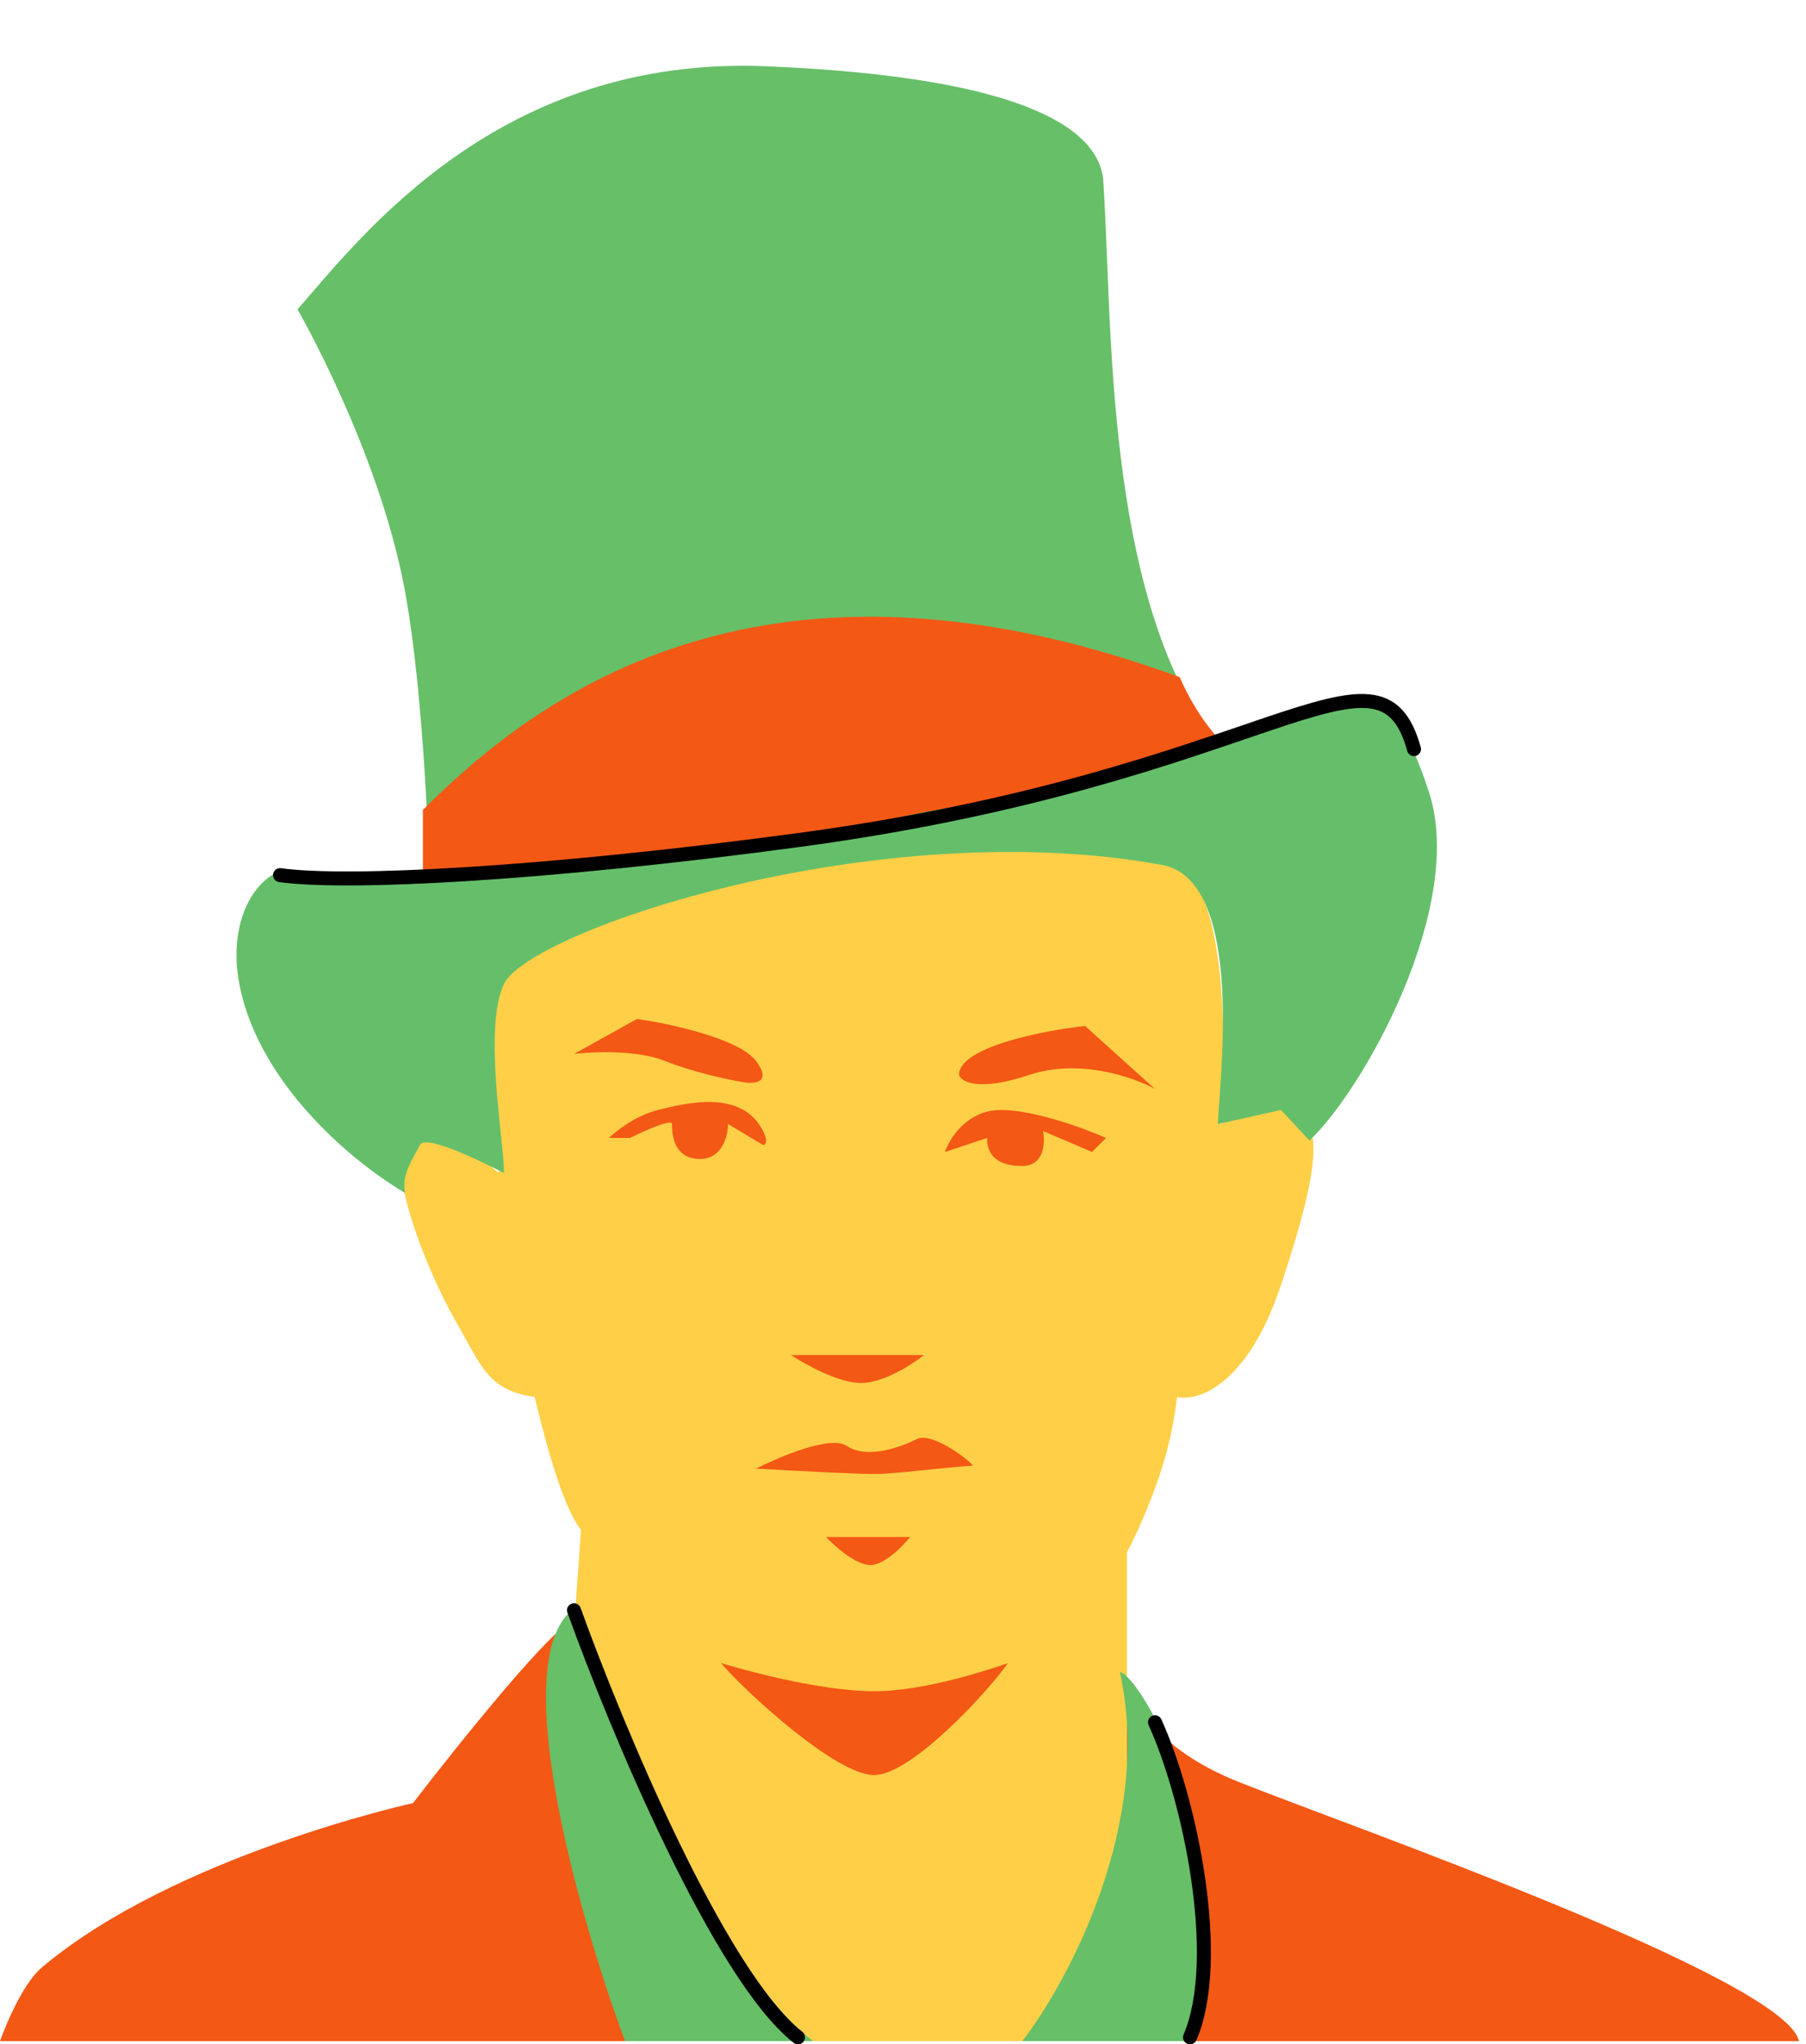
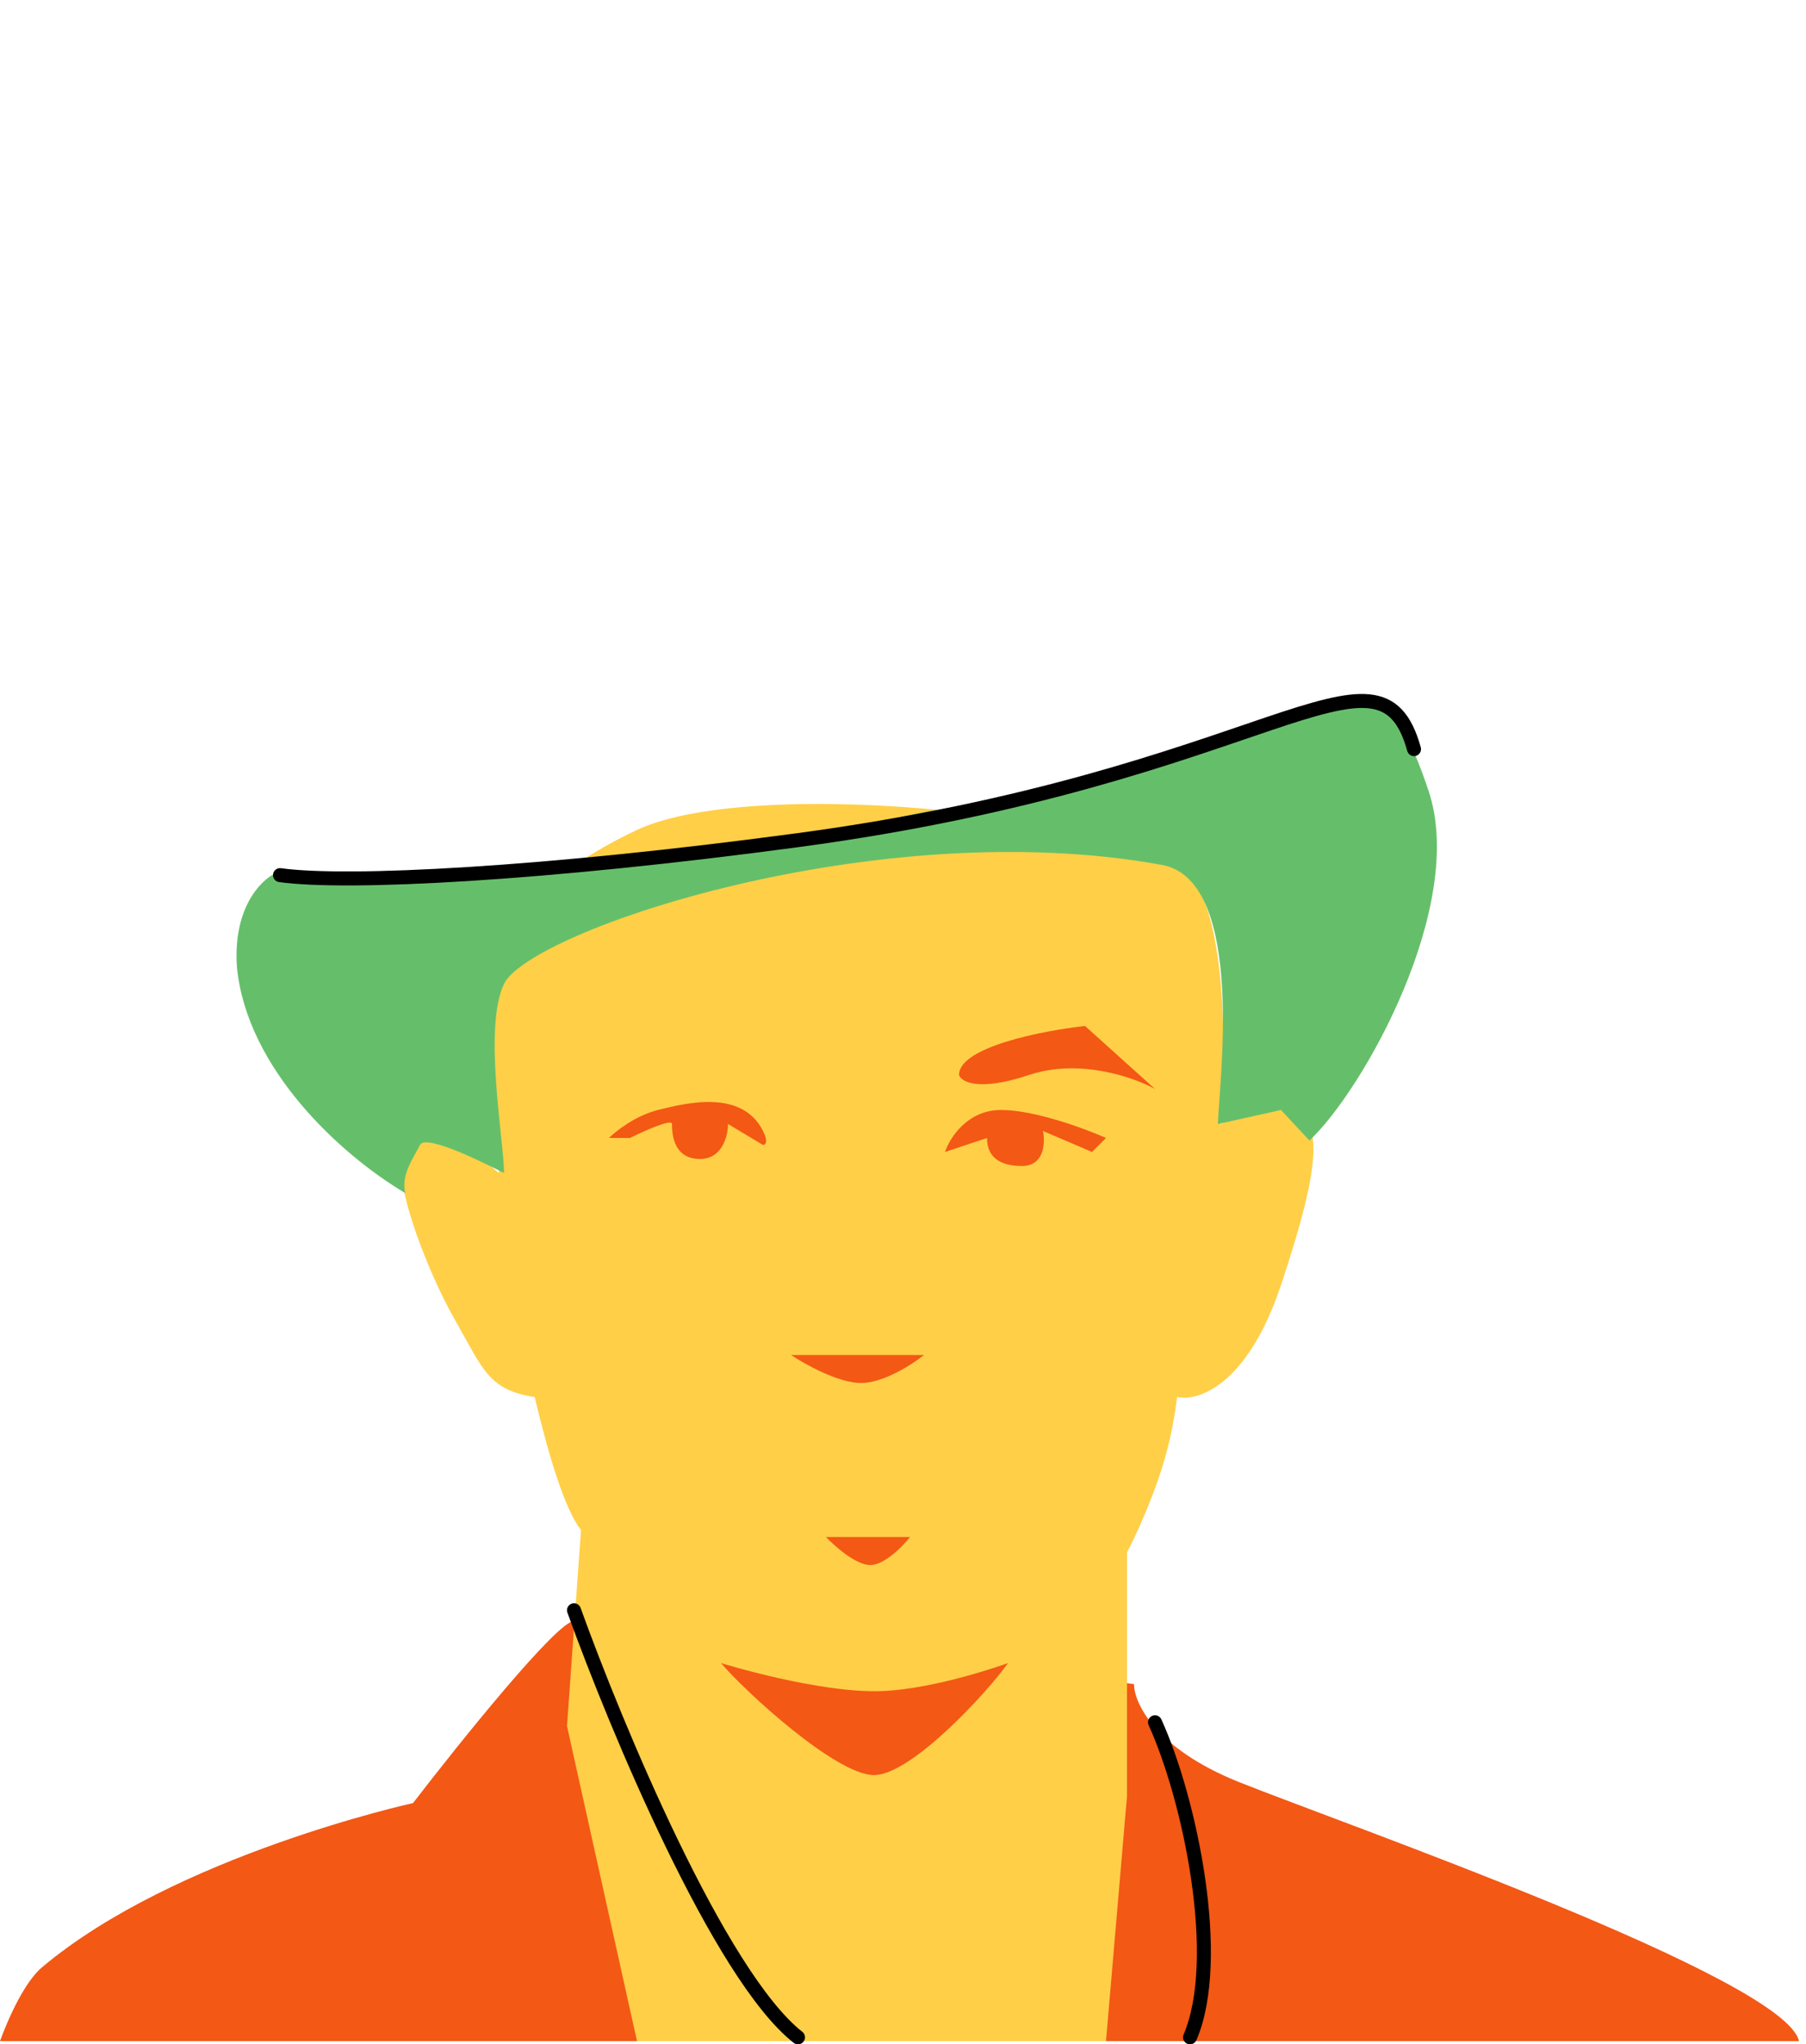
<svg xmlns="http://www.w3.org/2000/svg" width="129" height="146" viewBox="0 0 129 146" fill="none">
  <path d="M3 140.5C1.357 141.884 0 145.771 0 145.771H128.5C127.5 141.271 96 130.271 88.5 127.271C82.5 124.871 81 121.604 81 120.271C68.167 118.771 42.2 115.771 41 115.771C39.8 115.771 32.833 124.437 29.5 128.771C29.5 128.771 12.5 132.5 3 140.5Z" fill="#F35815" />
  <path d="M45.5 59.271C54 55.271 82.5 58.271 85.5 63.271C87.31 66.288 87.664 73.493 87.221 80.271C87.98 79.771 90 78.871 92 79.271C94.5 79.771 94.5 82.771 91.5 91.771C89.1 98.971 85.552 100.104 84.079 99.771C83.767 102.183 83.281 104.701 81.5 108.771C81.177 109.509 80.845 110.205 80.5 110.861V128.271L79 145.771H45.5L40.5 123.271L41.5 109.271C40.379 107.861 39.214 104.075 38.189 99.771C34.879 99.271 34.5 97.771 32.5 94.271C30.5 90.771 27.5 83.271 29 81.271C30.2 79.671 33.918 82.271 35.627 83.771C35.744 81.333 34.3 76.771 34 73.771C33.5 68.771 37 63.271 45.5 59.271Z" fill="#FFCF47" />
  <path d="M66 96.771H56.5C57.5 97.437 59.9 98.771 61.5 98.771C63.1 98.771 65.167 97.437 66 96.771Z" fill="#F35815" />
  <path d="M65 109.771H59C59.632 110.437 61.147 111.771 62.158 111.771C63.168 111.771 64.474 110.437 65 109.771Z" fill="#F35815" />
  <path d="M62.421 126.771C65.116 126.771 70.597 120.771 72 118.771C72 118.771 66.98 120.611 63 120.771C58.525 120.951 51.5 118.771 51.5 118.771C53.184 120.771 59.726 126.771 62.421 126.771Z" fill="#F35815" />
-   <path d="M44.643 145.771C41.324 136.815 35.98 118.077 41.158 114.771C41.158 119.421 51.614 141.121 58.086 145.771H73.023C76.342 141.465 82.383 130.167 79.993 119.421C80.989 119.421 86.466 127.687 85.968 139.054C85.968 142.361 85.304 144.91 84.972 145.771H73.023H58.086H44.643Z" fill="#67BF68" />
  <path d="M73.5 76.771C69.9 77.971 68.667 77.271 68.5 76.771C68.5 74.771 74.5 73.604 77.5 73.271L82.5 77.771C81 76.937 77.1 75.571 73.5 76.771Z" fill="#F35815" />
-   <path d="M54 75.771C55.2 77.371 53.833 77.437 53 77.271C52 77.104 49.5 76.571 47.5 75.771C45.5 74.971 42.333 75.104 41 75.271L45.5 72.771C47.833 73.104 52.8 74.171 54 75.771Z" fill="#F35815" />
  <path d="M71.5 79.271C69.1 79.271 67.833 81.271 67.5 82.271L70.5 81.271C70.5 82.271 71 83.271 73 83.271C74.6 83.271 74.667 81.604 74.5 80.771L78 82.271L79 81.271C77.5 80.604 73.9 79.271 71.5 79.271Z" fill="#F35815" />
  <path d="M52 80.271L54.5 81.771C54.667 81.771 54.9 81.571 54.5 80.771C53 77.771 49 78.771 47 79.271C45.4 79.671 44 80.771 43.5 81.271H45C46 80.771 48 79.871 48 80.271C48 80.771 48 82.771 50 82.771C51.6 82.771 52 81.104 52 80.271Z" fill="#F35815" />
-   <path d="M62.5 105.271C61.216 105.271 57.057 105.056 54 104.885C55.667 104.052 59.3 102.471 60.5 103.271C62 104.271 64.5 103.271 65.5 102.771C66.5 102.271 69 104.071 69.5 104.671C67.279 104.811 63.856 105.271 62.5 105.271Z" fill="#F35815" />
-   <path d="M54.76 4.733C35.671 3.933 25.834 16.86 21.252 22.096C21.252 22.096 26.966 31.986 28.867 41.896C30.376 49.763 30.695 62.915 30.695 62.915C36.811 60.63 54.956 48.414 86.667 52.816C78.862 42.279 79.46 22.822 78.824 13.262C78.824 9.472 73.849 5.533 54.76 4.733Z" fill="#67BF68" />
-   <path d="M84.259 48.358C54.862 37.611 38.74 49.306 30.206 57.841L30.206 65.743L90.265 55.628C90.028 54.786 86.788 54.048 84.259 48.358Z" fill="#F35815" />
  <path d="M16.932 69.149C17.665 76.31 24.263 82.428 28.942 85.204C28.63 83.88 29.57 82.635 30 81.771C30.43 80.907 35.1 83.323 36 83.771C36 81.497 34.5 73.393 36 70.271C37.827 66.468 62.669 58.056 83 61.771C89.092 62.884 87.013 77.815 87 80.271L91.5 79.271L93.533 81.454C97.396 77.829 104.767 64.662 102.046 56.496C99.326 48.331 97.406 49.446 93.533 50.73C72.123 57.833 68.772 57.227 63.992 58.442C50.244 61.937 28.587 63.075 19.614 62.402C18.581 62.898 16.599 64.943 16.932 69.149Z" fill="#65BF6A" />
  <path d="M20 62.5C24.833 63.167 38.807 62.444 57 60C90.5 55.5 98.5 44.5 101 53.5M41 115C44 123.333 51.4 141.1 57 145.5M82.5 123C85 128.5 87.4 139.9 85 145.5" stroke="black" stroke-linecap="round" />
</svg>